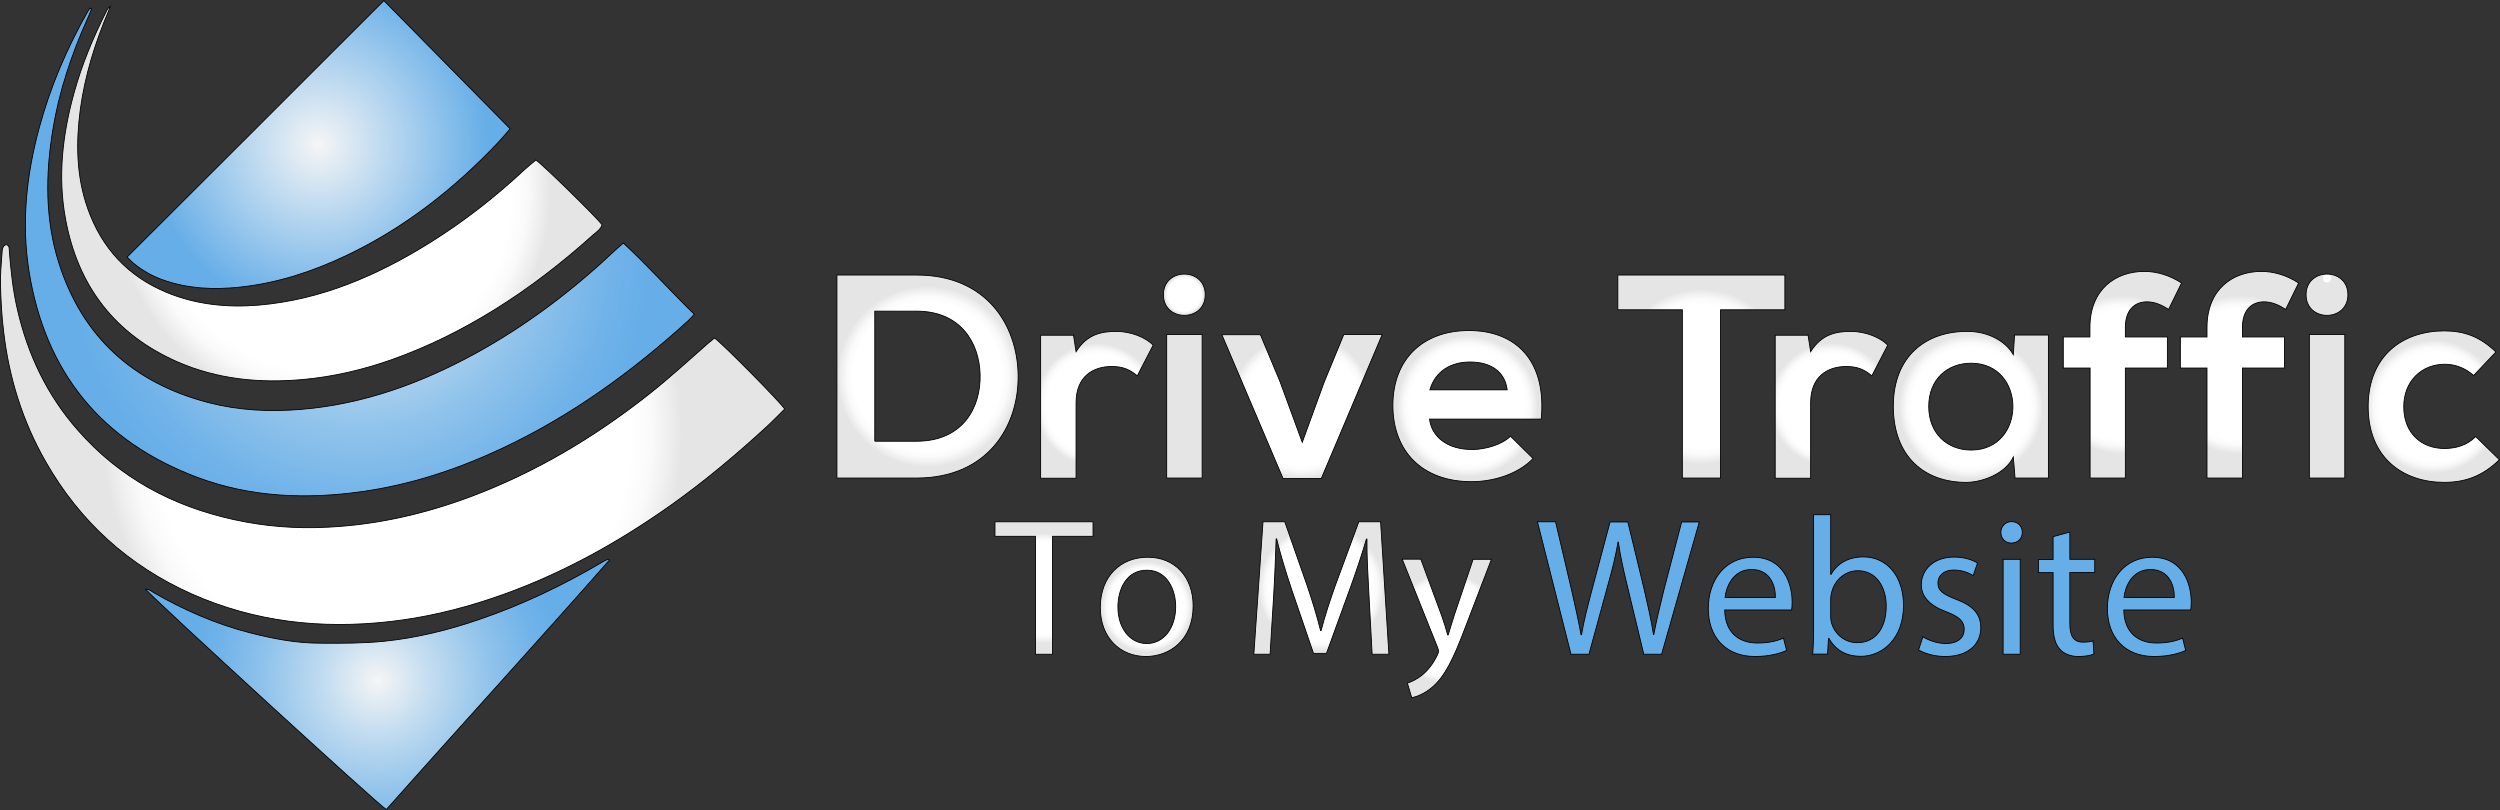
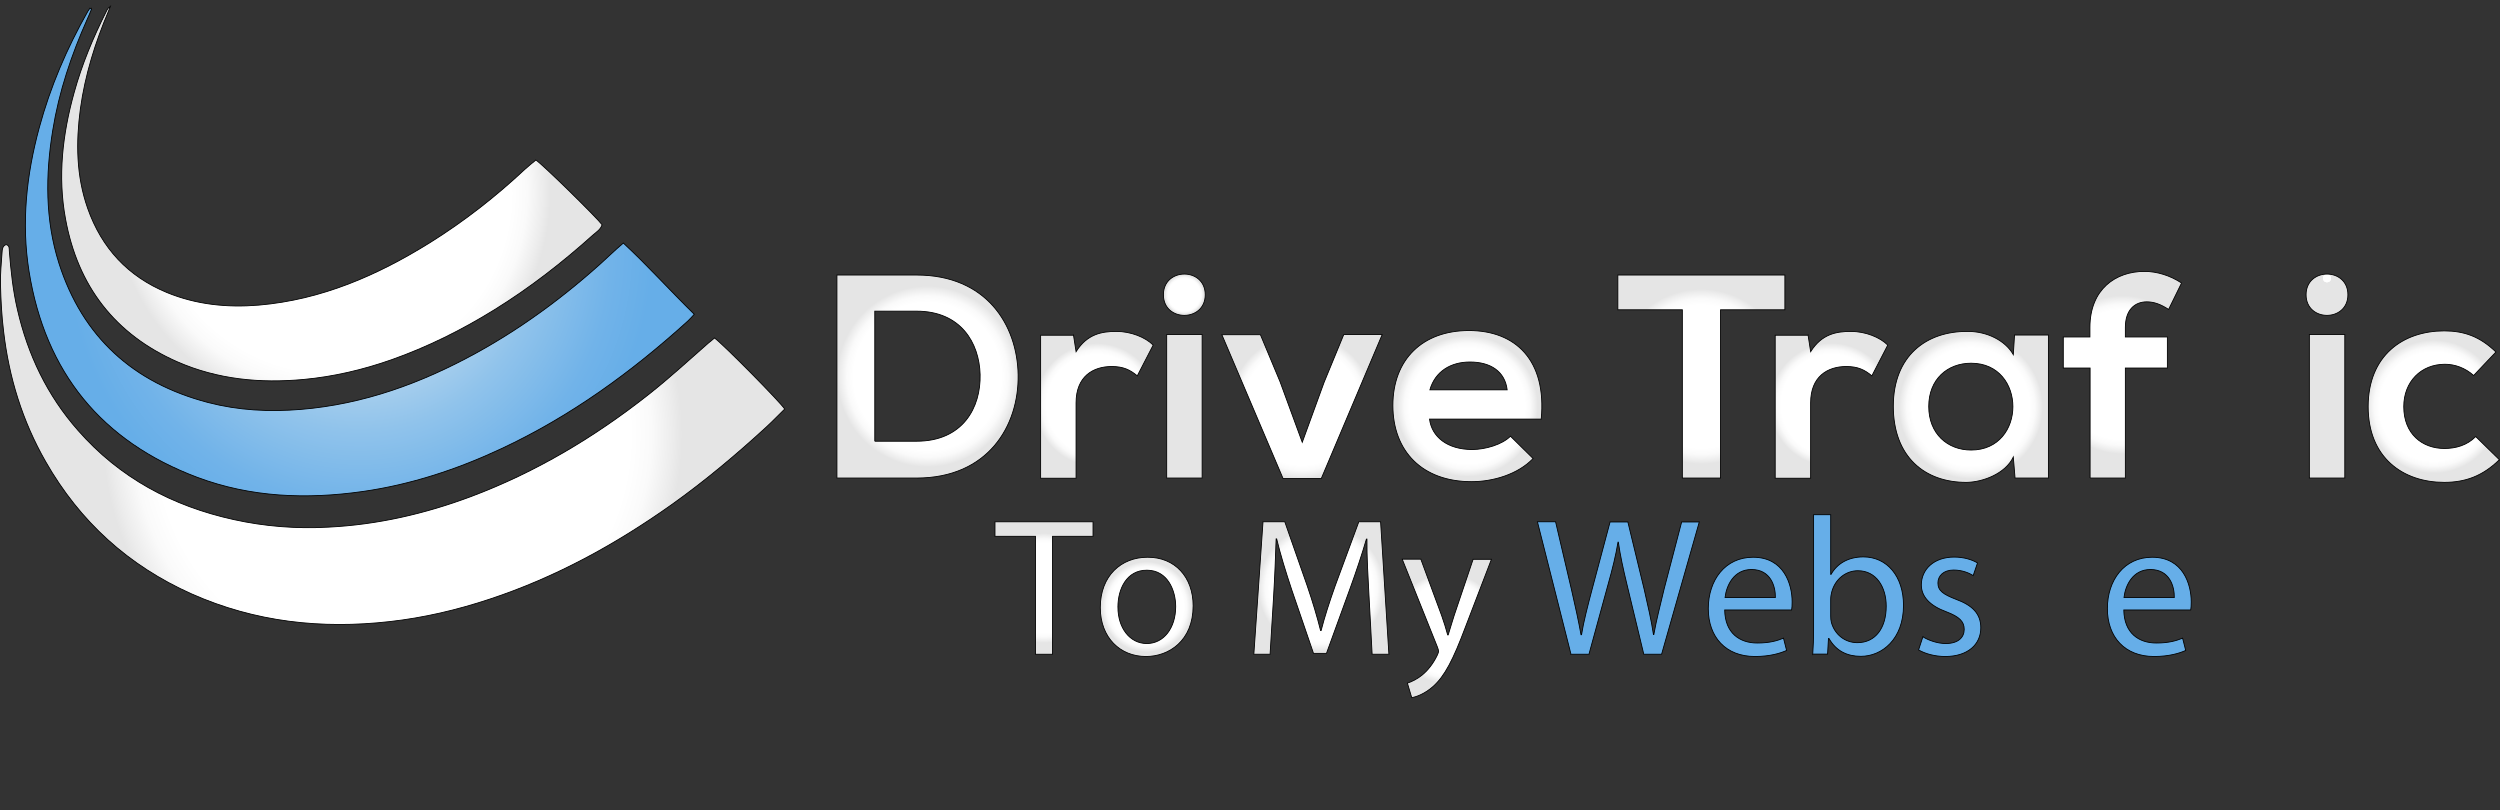
<svg xmlns="http://www.w3.org/2000/svg" id="Layer_1" viewBox="0 0 1445.74 468.46">
  <rect x="0" y="0" width="1445.74" height="468.46" fill="#333333" stroke="none" />
  <defs>
    <style>.cls-1{fill:url(#radial-gradient);}.cls-1,.cls-2,.cls-3,.cls-4,.cls-5,.cls-6,.cls-7,.cls-8,.cls-9,.cls-10,.cls-11,.cls-12,.cls-13,.cls-14,.cls-15,.cls-16,.cls-17,.cls-18,.cls-19,.cls-20,.cls-21,.cls-22,.cls-23,.cls-24,.cls-25,.cls-26,.cls-27,.cls-28{stroke:#000;stroke-miterlimit:10;stroke-width:.5px;}.cls-1,.cls-25,.cls-26,.cls-27,.cls-28{fill-rule:evenodd;}.cls-2{fill:url(#radial-gradient-9);}.cls-3{fill:url(#radial-gradient-8);}.cls-4{fill:url(#radial-gradient-6);}.cls-5{fill:url(#radial-gradient-7);}.cls-6{fill:url(#radial-gradient-21);}.cls-7{fill:url(#radial-gradient-20);}.cls-8{fill:url(#radial-gradient-15);}.cls-9{fill:url(#radial-gradient-12);}.cls-10{fill:url(#radial-gradient-18);}.cls-11{fill:url(#radial-gradient-17);}.cls-12{fill:url(#radial-gradient-16);}.cls-13{fill:url(#radial-gradient-11);}.cls-14{fill:url(#radial-gradient-19);}.cls-15{fill:url(#radial-gradient-10);}.cls-16{fill:url(#radial-gradient-14);}.cls-17{fill:url(#radial-gradient-13);}.cls-18{fill:url(#radial-gradient-24);}.cls-19{fill:url(#radial-gradient-23);}.cls-20{fill:url(#radial-gradient-28);}.cls-21{fill:url(#radial-gradient-22);}.cls-22{fill:url(#radial-gradient-27);}.cls-23{fill:url(#radial-gradient-26);}.cls-24{fill:url(#radial-gradient-25);}.cls-25{fill:url(#radial-gradient-3);}.cls-26{fill:url(#radial-gradient-5);}.cls-27{fill:url(#radial-gradient-2);}.cls-28{fill:url(#radial-gradient-4);}</style>
    <radialGradient id="radial-gradient" cx="227.02" cy="217.3" fx="227.02" fy="217.3" r="178.17" gradientTransform="translate(0 468.6) scale(1 -1)" gradientUnits="userSpaceOnUse">
      <stop offset=".77" stop-color="#fff" />
      <stop offset=".84" stop-color="#fafafa" />
      <stop offset=".91" stop-color="#ececec" />
      <stop offset=".94" stop-color="#e5e5e5" />
    </radialGradient>
    <radialGradient id="radial-gradient-2" cx="208.08" cy="519.76" fx="208.08" fy="519.76" r="169.25" gradientTransform="translate(0 -374)" gradientUnits="userSpaceOnUse">
      <stop offset="0" stop-color="#f5f5f5" />
      <stop offset=".29" stop-color="#c2dcf0" />
      <stop offset=".61" stop-color="#90c3eb" />
      <stop offset=".86" stop-color="#71b3e9" />
      <stop offset="1" stop-color="#66aee8" />
    </radialGradient>
    <radialGradient id="radial-gradient-3" cx="184.24" cy="13.11" fx="184.24" fy="13.11" r="97.97" gradientTransform="translate(0 96.71) scale(1 -1)" gradientUnits="userSpaceOnUse">
      <stop offset="0" stop-color="#f5f5f5" />
      <stop offset="1" stop-color="#66aee8" />
    </radialGradient>
    <radialGradient id="radial-gradient-4" cx="191.92" cy="356.64" fx="191.92" fy="356.64" r="134.44" gradientTransform="translate(0 468.6) scale(1 -1)" gradientUnits="userSpaceOnUse">
      <stop offset=".77" stop-color="#fff" />
      <stop offset=".84" stop-color="#fafafa" />
      <stop offset=".91" stop-color="#ececec" />
      <stop offset=".94" stop-color="#e5e5e5" />
    </radialGradient>
    <radialGradient id="radial-gradient-5" cx="218.29" cy="74.95" fx="218.29" fy="74.95" r="107.76" gradientTransform="translate(0 468.6) scale(1 -1)" gradientUnits="userSpaceOnUse">
      <stop offset="0" stop-color="#f5f5f5" />
      <stop offset=".29" stop-color="#c2dcf0" />
      <stop offset=".61" stop-color="#90c3eb" />
      <stop offset=".86" stop-color="#71b3e9" />
      <stop offset="1" stop-color="#66aee8" />
    </radialGradient>
    <radialGradient id="radial-gradient-6" cx="536.39" cy="250.84" fx="536.39" fy="250.84" r="55.64" gradientTransform="translate(0 468.6) scale(1 -1)" gradientUnits="userSpaceOnUse">
      <stop offset=".77" stop-color="#fff" />
      <stop offset=".84" stop-color="#fafafa" />
      <stop offset=".91" stop-color="#ececec" />
      <stop offset=".94" stop-color="#e5e5e5" />
    </radialGradient>
    <radialGradient id="radial-gradient-7" cx="634.34" cy="234.49" fx="634.34" fy="234.49" r="37.83" gradientTransform="translate(0 468.6) scale(1 -1)" gradientUnits="userSpaceOnUse">
      <stop offset=".77" stop-color="#fff" />
      <stop offset=".84" stop-color="#fafafa" />
      <stop offset=".91" stop-color="#ececec" />
      <stop offset=".94" stop-color="#e5e5e5" />
    </radialGradient>
    <radialGradient id="radial-gradient-8" cx="684.89" cy="298.16" fx="684.89" fy="298.16" r="12.02" gradientTransform="translate(0 468.6) scale(1 -1)" gradientUnits="userSpaceOnUse">
      <stop offset=".77" stop-color="#fff" />
      <stop offset=".84" stop-color="#fafafa" />
      <stop offset=".91" stop-color="#ececec" />
      <stop offset=".94" stop-color="#e5e5e5" />
    </radialGradient>
    <radialGradient id="radial-gradient-9" cx="752.94" cy="233.49" fx="752.94" fy="233.49" r="44.06" gradientTransform="translate(0 468.6) scale(1 -1)" gradientUnits="userSpaceOnUse">
      <stop offset=".77" stop-color="#fff" />
      <stop offset=".84" stop-color="#fafafa" />
      <stop offset=".91" stop-color="#ececec" />
      <stop offset=".94" stop-color="#e5e5e5" />
    </radialGradient>
    <radialGradient id="radial-gradient-10" cx="848.57" cy="233.74" fx="848.57" fy="233.74" r="43.39" gradientTransform="translate(0 468.6) scale(1 -1)" gradientUnits="userSpaceOnUse">
      <stop offset=".77" stop-color="#fff" />
      <stop offset=".84" stop-color="#fafafa" />
      <stop offset=".91" stop-color="#ececec" />
      <stop offset=".94" stop-color="#e5e5e5" />
    </radialGradient>
    <radialGradient id="radial-gradient-11" cx="983.89" cy="250.84" fx="983.89" fy="250.84" r="53.75" gradientTransform="translate(0 468.6) scale(1 -1)" gradientUnits="userSpaceOnUse">
      <stop offset=".77" stop-color="#fff" />
      <stop offset=".84" stop-color="#fafafa" />
      <stop offset=".91" stop-color="#ececec" />
      <stop offset=".94" stop-color="#e5e5e5" />
    </radialGradient>
    <radialGradient id="radial-gradient-12" cx="1059.14" cy="-137.31" fx="1059.14" fy="-137.31" r="37.88" gradientTransform="translate(0 96.71) scale(1 -1)" gradientUnits="userSpaceOnUse">
      <stop offset=".77" stop-color="#fff" />
      <stop offset=".84" stop-color="#fafafa" />
      <stop offset=".91" stop-color="#ececec" />
      <stop offset=".94" stop-color="#e5e5e5" />
    </radialGradient>
    <radialGradient id="radial-gradient-13" cx="1139.74" cy="233.29" fx="1139.74" fy="233.29" r="44.26" gradientTransform="translate(0 468.6) scale(1 -1)" gradientUnits="userSpaceOnUse">
      <stop offset=".77" stop-color="#fff" />
      <stop offset=".84" stop-color="#fafafa" />
      <stop offset=".91" stop-color="#ececec" />
      <stop offset=".94" stop-color="#e5e5e5" />
    </radialGradient>
    <radialGradient id="radial-gradient-14" cx="1227.39" cy="-120" fx="1227.39" fy="-120" r="48.68" gradientTransform="translate(0 96.71) scale(1 -1)" gradientUnits="userSpaceOnUse">
      <stop offset=".77" stop-color="#fff" />
      <stop offset=".84" stop-color="#fafafa" />
      <stop offset=".91" stop-color="#ececec" />
      <stop offset=".94" stop-color="#e5e5e5" />
    </radialGradient>
    <radialGradient id="radial-gradient-15" cx="1295.09" cy="-120" fx="1295.09" fy="-120" r="48.68" gradientTransform="translate(0 96.71) scale(1 -1)" gradientUnits="userSpaceOnUse">
      <stop offset=".77" stop-color="#fff" />
      <stop offset=".84" stop-color="#fafafa" />
      <stop offset=".91" stop-color="#ececec" />
      <stop offset=".94" stop-color="#e5e5e5" />
    </radialGradient>
    <radialGradient id="radial-gradient-16" cx="1345.69" cy="307.68" fx="1345.69" fy="307.68" r="2.78" gradientTransform="translate(0 468.6) scale(1 -1)" gradientUnits="userSpaceOnUse">
      <stop offset=".77" stop-color="#fff" />
      <stop offset=".84" stop-color="#fafafa" />
      <stop offset=".91" stop-color="#ececec" />
      <stop offset=".94" stop-color="#e5e5e5" />
    </radialGradient>
    <radialGradient id="radial-gradient-17" cx="1407.44" cy="-138.45" fx="1407.44" fy="-138.45" r="40.98" gradientTransform="translate(0 96.71) scale(1 -1)" gradientUnits="userSpaceOnUse">
      <stop offset=".77" stop-color="#fff" />
      <stop offset=".84" stop-color="#fafafa" />
      <stop offset=".91" stop-color="#ececec" />
      <stop offset=".94" stop-color="#e5e5e5" />
    </radialGradient>
    <radialGradient id="radial-gradient-18" cx="603.74" cy="128.54" fx="603.74" fy="128.54" r="33.69" gradientTransform="translate(0 468.6) scale(1 -1)" gradientUnits="userSpaceOnUse">
      <stop offset=".77" stop-color="#fff" />
      <stop offset=".84" stop-color="#fafafa" />
      <stop offset=".91" stop-color="#ececec" />
      <stop offset=".94" stop-color="#e5e5e5" />
    </radialGradient>
    <radialGradient id="radial-gradient-19" cx="663.14" cy="117.64" fx="663.14" fy="117.64" r="27.79" gradientTransform="translate(0 468.6) scale(1 -1)" gradientUnits="userSpaceOnUse">
      <stop offset=".77" stop-color="#fff" />
      <stop offset=".84" stop-color="#fafafa" />
      <stop offset=".91" stop-color="#ececec" />
      <stop offset=".94" stop-color="#e5e5e5" />
    </radialGradient>
    <radialGradient id="radial-gradient-20" cx="764.14" cy="128.54" fx="764.14" fy="128.54" r="38.68" gradientTransform="translate(0 468.6) scale(1 -1)" gradientUnits="userSpaceOnUse">
      <stop offset=".77" stop-color="#fff" />
      <stop offset=".84" stop-color="#fafafa" />
      <stop offset=".91" stop-color="#ececec" />
      <stop offset=".94" stop-color="#e5e5e5" />
    </radialGradient>
    <radialGradient id="radial-gradient-21" cx="836.69" cy="105.19" fx="836.69" fy="105.19" r="33.69" gradientTransform="translate(0 468.6) scale(1 -1)" gradientUnits="userSpaceOnUse">
      <stop offset=".77" stop-color="#fff" />
      <stop offset=".84" stop-color="#fafafa" />
      <stop offset=".91" stop-color="#ececec" />
      <stop offset=".94" stop-color="#e5e5e5" />
    </radialGradient>
    <radialGradient id="radial-gradient-22" cx="935.89" cy="128.54" fx="935.89" fy="128.54" r="42.76" gradientTransform="translate(0 468.6) scale(1 -1)" gradientUnits="userSpaceOnUse">
      <stop offset=".77" stop-color="#66aee8" />
      <stop offset=".94" stop-color="#66aee8" />
    </radialGradient>
    <radialGradient id="radial-gradient-23" cx="1012.14" cy="117.64" fx="1012.14" fy="117.64" r="26.57" gradientTransform="translate(0 468.6) scale(1 -1)" gradientUnits="userSpaceOnUse">
      <stop offset=".77" stop-color="#66aee8" />
      <stop offset=".94" stop-color="#66aee8" />
    </radialGradient>
    <radialGradient id="radial-gradient-24" cx="1074.54" cy="129.99" fx="1074.54" fy="129.99" r="34.39" gradientTransform="translate(0 468.6) scale(1 -1)" gradientUnits="userSpaceOnUse">
      <stop offset=".77" stop-color="#66aee8" />
      <stop offset=".94" stop-color="#66aee8" />
    </radialGradient>
    <radialGradient id="radial-gradient-25" cx="1127.49" cy="117.69" fx="1127.49" fy="117.69" r="23.99" gradientTransform="translate(0 468.6) scale(1 -1)" gradientUnits="userSpaceOnUse">
      <stop offset=".77" stop-color="#66aee8" />
      <stop offset=".94" stop-color="#66aee8" />
    </radialGradient>
    <radialGradient id="radial-gradient-26" cx="1163.29" cy="165.94" fx="1163.29" fy="165.94" r="1.14" gradientTransform="translate(0 468.6) scale(1 -1)" gradientUnits="userSpaceOnUse">
      <stop offset=".77" stop-color="#66aee8" />
      <stop offset=".94" stop-color="#66aee8" />
    </radialGradient>
    <radialGradient id="radial-gradient-27" cx="1195.09" cy="124.94" fx="1195.09" fy="124.94" r="27.94" gradientTransform="translate(0 468.6) scale(1 -1)" gradientUnits="userSpaceOnUse">
      <stop offset=".77" stop-color="#66aee8" />
      <stop offset=".94" stop-color="#66aee8" />
    </radialGradient>
    <radialGradient id="radial-gradient-28" cx="1242.94" cy="117.64" fx="1242.94" fy="117.64" r="26.57" gradientTransform="translate(0 468.6) scale(1 -1)" gradientUnits="userSpaceOnUse">
      <stop offset=".77" stop-color="#66aee8" />
      <stop offset=".94" stop-color="#66aee8" />
    </radialGradient>
  </defs>
  <g>
    <path class="cls-1" d="M413.19,195.45c4.5,3.1,38.5,37.5,40.6,41.1-3.4,3.3-6.8,6.9-10.4,10.2-17.4,16-35.5,31.2-54.7,44.9-32.7,23.2-67.5,42.3-105.7,54.9-18.7,6.2-37.9,10.7-57.5,12.9-39.6,4.5-78,.3-114.7-16-36.5-16.3-64.6-41.8-84.4-76.5-13.4-23.4-21.2-48.6-24.3-75.2-1.1-8.9-1.6-18-1.8-27-.2-6.3,.5-12.6,.9-18.9,.1-1.8,.3-3.6,2.3-4.4,2.1,.5,1.8,2.2,1.9,3.7,.9,11.4,2.1,22.8,4.7,33.9,6,26.1,17.2,49.6,35,69.8,24.1,27.5,54.6,43.8,90,51.6,18,4,36.3,5.4,54.7,4.4,28.4-1.4,55.9-7.7,82.6-17.7,37.5-14.1,71.5-34.4,102.8-59.1,11.9-9.4,23.1-19.7,34.5-29.7,1.1-.8,2.2-1.8,3.5-2.9h0Z" />
    <path class="cls-27" d="M52.89,5.35c-.8,1.9-1.5,3.9-2.4,5.7-9.2,20.7-16.4,42-20,64.4-4.2,25.8-4.4,51.6,3.6,76.8,13.7,42.8,43.1,69.2,86.2,80.5,17.6,4.6,35.5,5.5,53.7,4,36.4-3,69.7-15.2,101.4-32.6,29.8-16.4,56.6-36.9,81.3-60.3,1.1-1,2.2-1.9,3.8-3.3,14.2,13.2,27,27.5,41,41.2-1.4,1.5-2.4,2.7-3.6,3.8-32.6,29.6-67.9,55.2-107.9,73.9-25.6,12-52.3,20.8-80.3,24.8-32.5,4.6-64.6,3.4-95.6-8.2-55.3-20.8-87.9-60.6-97.3-119.1-4.5-28.1-1.5-55.8,5.9-83.1C29.09,50.25,38.69,27.85,50.79,6.55c.4-.6,.8-1.2,1.2-1.8,.4,.3,.7,.5,.9,.6Z" />
-     <path class="cls-25" d="M221.99,.35c24.7,25,48.7,49.4,73,74.1-2.4,2.8-4.4,5.3-6.7,7.7-25.6,27.1-54.6,49.8-88.4,65.8-19.4,9.2-39.6,15.8-61.1,18.1-15.2,1.6-30.3,1-44.9-4.3-6.1-2.2-11.7-5.4-16.8-9.6-1.1-.9-2.1-2-3.6-3.5C123.09,99.25,172.19,50.15,221.99,.35Z" />
    <path class="cls-28" d="M309.89,92.55c3.2,1.8,34.9,32.9,38.3,37.4-.8,2.7-3.2,4.2-5.2,5.9-17.8,16-36.7,30.7-57.1,43.3-18.9,11.7-38.6,21.5-59.5,28.9-16.5,5.8-33.5,9.8-50.9,11.4-25.1,2.3-49.6,0-72.9-10.2-36.2-15.9-57.6-43.9-64.7-82.6-4.6-24.7-1.7-49.1,5-73.2,4.5-16.3,11-31.8,18.6-46.9,.5-1.1,1.1-2.1,2.3-2.9-.4,.9-.6,1.8-1,2.7-7.7,18.2-13.6,37-16.3,56.6-2.6,19.4-2.4,38.7,4.2,57.5,8.1,23,23.3,39.4,45.8,48.7,17,7,34.8,8.8,53.1,7.3,36.3-3.1,68.6-17.2,99-36.1,19.7-12.3,37.9-26.5,54.9-42.4,2.1-1.9,4.3-3.7,6.4-5.4h0Z" />
-     <path class="cls-26" d="M352.39,323.95c-42.6,48.4-86.2,96-129,144.2-3.5-1.7-133.8-121-139.2-127.4,2-.1,3.2,1,4.4,1.8,17.7,10.2,36.2,18.3,56,23.4,13.3,3.4,26.7,6,40.5,6,12.3,.1,24.7,.1,36.9-1.1,18.7-1.9,37-6.4,54.8-12.5,25.3-8.6,49.2-20.1,72.2-33.7,.8-.5,1.8-.9,2.7-1.3,.4,.1,.5,.3,.7,.6h0Z" />
  </g>
  <g>
    <path class="cls-4" d="M588.79,216.75c.5,29.7-17.6,59.7-58.7,59.7h-46.1v-117.4h46.1c40.2,0,58.2,28.7,58.7,57.7h0Zm-82.9,38.4h24.2c26.7,0,37.2-19.5,36.7-38.6-.5-18.3-11.2-36.6-36.7-36.6h-24.2v75.2h0Z" />
    <path class="cls-5" d="M620.79,193.75l1.5,9.6c6.4-10.2,14.9-11.7,23.3-11.7s16.8,3.4,21.3,7.9l-9.2,17.8c-4.2-3.5-8.1-5.4-14.8-5.4-10.7,0-20.6,5.7-20.6,21v43.6h-20.5v-82.7h19v-.1h0Z" />
    <path class="cls-3" d="M696.99,170.45c0,15.9-24.2,15.9-24.2,0s24.2-16,24.2,0Zm-22.3,23v83h20.5v-83h-20.5Z" />
    <path class="cls-2" d="M799.29,193.55l-35.2,83.2h-22.1l-35.4-83.2h22.3l11.4,27.3,12.8,34.9,12.6-34.6,11.4-27.7h22.2v.1Z" />
    <path class="cls-15" d="M826.69,242.35c1.3,10.2,10.2,17.6,24.7,17.6,7.6,0,17.4-2.9,22.1-7.7l13.1,12.9c-8.7,9.1-23,13.4-35.6,13.4-28.5,0-45.5-17.6-45.5-44.1s17.1-43.3,44-43.3,45,17.1,41.8,51.2h-64.6Zm44.9-16.9c-1.3-10.7-9.7-16.1-21.5-16.1-11.1,0-20.1,5.4-23.2,16.1h44.7Z" />
    <path class="cls-13" d="M972.79,179.15h-37.2v-20.1h96.6v20.1h-37.2v97.3h-22.1v-97.3h-.1Z" />
    <path class="cls-9" d="M1045.59,193.75l1.5,9.6c6.4-10.2,14.9-11.7,23.3-11.7s16.8,3.4,21.3,7.9l-9.2,17.8c-4.2-3.5-8.1-5.4-14.8-5.4-10.7,0-20.6,5.7-20.6,21v43.6h-20.5v-82.7h19v-.1h0Z" />
    <path class="cls-17" d="M1164.99,193.75h19.6v82.7h-19.3l-1-12.1c-4.7,9.7-17.6,14.4-26.8,14.6-24.5,.2-42.6-14.9-42.6-44s19-43.5,43.1-43.3c11.1,0,21.6,5.2,26.3,13.4l.7-11.3h0Zm-49.6,41.3c0,15.8,10.9,25.2,24.5,25.2,32.2,0,32.2-50.2,0-50.2-13.6,0-24.5,9.2-24.5,25Z" />
    <path class="cls-16" d="M1208.69,276.45v-63.6h-15.5v-18h15.4v-5.5c0-22.1,14.9-32.4,31.5-32.4,7.2,0,14.8,2.3,21.5,6.7l-7.5,15.3c-4.4-2.9-8.4-4.4-12.6-4.4-7,0-12.4,4.7-12.4,14.8v5.5h24.3v18h-24.3v63.6h-20.4Z" />
-     <path class="cls-8" d="M1276.29,276.45v-63.6h-15.4v-18h15.4v-5.5c0-22.1,14.9-32.4,31.5-32.4,7.2,0,14.8,2.3,21.5,6.7l-7.5,15.3c-4.4-2.9-8.4-4.4-12.6-4.4-7,0-12.4,4.7-12.4,14.8v5.5h24.3v18h-24.3v63.6h-20.5Z" />
    <path class="cls-12" d="M1357.79,170.45c0,15.9-24.2,15.9-24.2,0s24.2-16,24.2,0Zm-22.3,23v83h20.5v-83h-20.5Z" />
    <path class="cls-11" d="M1445.39,265.85c-9.6,9.4-19.6,13.1-31.9,13.1-24,0-44-14.4-44-43.8s20-43.8,44-43.8c11.7,0,20.8,3.4,29.9,12.2l-12.9,13.6c-4.9-4.4-10.9-6.5-16.6-6.5-13.8,0-23.8,10.1-23.8,24.5,0,15.8,10.7,24.2,23.5,24.2,6.5,0,13.1-1.8,18.1-6.9l13.7,13.4h0Z" />
  </g>
  <g>
    <path class="cls-10" d="M598.69,310.15h-23.3v-8.4h56.7v8.4h-23.4v68.2h-9.9v-68.2h-.1Z" />
    <path class="cls-14" d="M689.99,350.35c0,20.3-14.1,29.3-27.3,29.3-14.9,0-26.4-10.9-26.4-28.3,0-18.4,12.1-29.1,27.3-29.1,15.8-.1,26.4,11.4,26.4,28.1Zm-43.5,.7c0,12.1,6.9,21.1,16.7,21.1s16.7-9,16.7-21.4c0-9.3-4.7-21-16.6-21-11.7-.1-16.8,10.8-16.8,21.3h0Z" />
    <path class="cls-7" d="M791.69,344.75c-.6-10.6-1.3-23.6-1.2-33h-.3c-2.6,8.9-5.8,18.5-9.6,29l-13.5,37.1h-7.5l-12.5-36.5c-3.6-10.8-6.6-20.6-8.8-29.7h-.3c-.3,9.5-.8,22.3-1.5,33.8l-2,32.9h-9.4l5.3-76.6h12.6l13,37.1c3.2,9.4,5.7,17.8,7.7,25.8h.3c2-7.8,4.7-16.2,8.1-25.8l13.7-37.1h12.6l4.8,76.6h-9.7l-1.8-33.6h0Z" />
    <path class="cls-6" d="M821.69,323.45l12,32.5c1.3,3.6,2.6,7.9,3.5,11.2h.3c1-3.2,2.2-7.4,3.5-11.4l10.9-32.3h10.6l-15,39.1c-7.1,18.9-12,28.5-18.8,34.5-4.9,4.3-9.8,6-12.3,6.4l-2.5-8.4c2.5-.8,5.8-2.4,8.8-4.9,2.7-2.2,6-6.1,8.4-11.1,.5-1.1,.8-1.8,.8-2.4s-.2-1.4-.7-2.6l-20.3-50.7h10.8v.1h0Z" />
    <path class="cls-21" d="M908.49,378.35l-19.4-76.6h10.5l9.1,38.8c2.2,9.6,4.3,19.1,5.6,26.5h.3c1.2-7.6,3.6-16.7,6.2-26.6l10.3-38.6h10.3l9.4,38.8c2.1,9.2,4.2,18.2,5.4,26.3h.2c1.5-8.4,3.7-16.9,6-26.5l10.1-38.6h10.2l-21.8,76.5h-10.3l-9.6-39.8c-2.4-9.9-4-17.3-5.1-25h-.2c-1.3,7.7-3.1,15.1-5.9,25l-10.9,39.8h-10.4Z" />
    <path class="cls-19" d="M997.39,352.75c.2,13.5,8.8,19.1,18.8,19.1,7.2,0,11.5-1.3,15.2-2.8l1.8,7.1c-3.5,1.6-9.6,3.5-18.3,3.5-16.9,0-27-11.2-27-27.7s9.8-29.7,25.9-29.7c17.9,0,22.6,15.7,22.6,25.8,0,2.1-.1,3.6-.3,4.7h-38.7Zm29.3-7.2c.1-6.3-2.6-16.2-13.8-16.2-10.2,0-14.5,9.2-15.3,16.2h29.1Z" />
    <path class="cls-18" d="M1048.29,378.35c.3-3.8,.5-9.3,.5-14.2v-66.5h9.9v34.5h.2c3.5-6.2,9.9-10.1,18.7-10.1,13.7,0,23.2,11.3,23.2,28,0,19.7-12.5,29.5-24.7,29.5-7.9,0-14.3-3.1-18.4-10.3h-.3l-.5,9h-8.6v.1h0Zm10.4-22c0,1.2,.1,2.5,.4,3.6,1.9,6.9,7.8,11.7,15,11.7,10.5,0,16.7-8.5,16.7-21.1,0-11-5.7-20.5-16.4-20.5-6.8,0-13.1,4.7-15.1,12.3-.3,1.2-.6,2.6-.6,4.2v9.8Z" />
    <path class="cls-24" d="M1111.99,368.25c3,1.9,8.3,3.9,13.2,3.9,7.3,0,10.7-3.6,10.7-8.2s-2.9-7.3-10.2-10.1c-9.9-3.6-14.6-9-14.6-15.6,0-8.9,7.2-16.1,19-16.1,5.6,0,10.4,1.5,13.5,3.4l-2.5,7.3c-2.1-1.3-6.1-3.2-11.3-3.2-5.9,0-9.1,3.4-9.1,7.5,0,4.5,3.2,6.6,10.4,9.4,9.5,3.5,14.4,8.3,14.4,16.5,0,9.7-7.6,16.6-20.6,16.6-6,0-11.6-1.6-15.4-3.8l2.5-7.6h0Z" />
-     <path class="cls-23" d="M1169.49,307.85c0,3.4-2.4,6.2-6.4,6.2-3.6,0-6-2.8-6-6.2s2.6-6.2,6.2-6.2c3.8,0,6.2,2.8,6.2,6.2h0Zm-11.1,70.5v-54.9h9.9v54.9h-9.9Z" />
-     <path class="cls-22" d="M1196.99,307.65v15.8h14.4v7.6h-14.4v29.6c0,6.8,2,10.7,7.6,10.7,2.6,0,4.5-.3,5.8-.7l.5,7.6c-1.9,.8-5,1.4-8.9,1.4-4.6,0-8.4-1.5-10.8-4.2-2.8-3-3.9-7.9-3.9-14.3v-30h-8.5v-7.6h8.5v-13.2l9.7-2.7h0Z" />
    <path class="cls-20" d="M1228.19,352.75c.2,13.5,8.8,19.1,18.8,19.1,7.2,0,11.5-1.3,15.2-2.8l1.8,7.1c-3.5,1.6-9.6,3.5-18.3,3.5-16.9,0-27-11.2-27-27.7s9.8-29.7,25.9-29.7c17.9,0,22.6,15.7,22.6,25.8,0,2.1-.1,3.6-.3,4.7h-38.7Zm29.2-7.2c.1-6.3-2.6-16.2-13.8-16.2-10.2,0-14.5,9.2-15.3,16.2h29.1Z" />
  </g>
</svg>